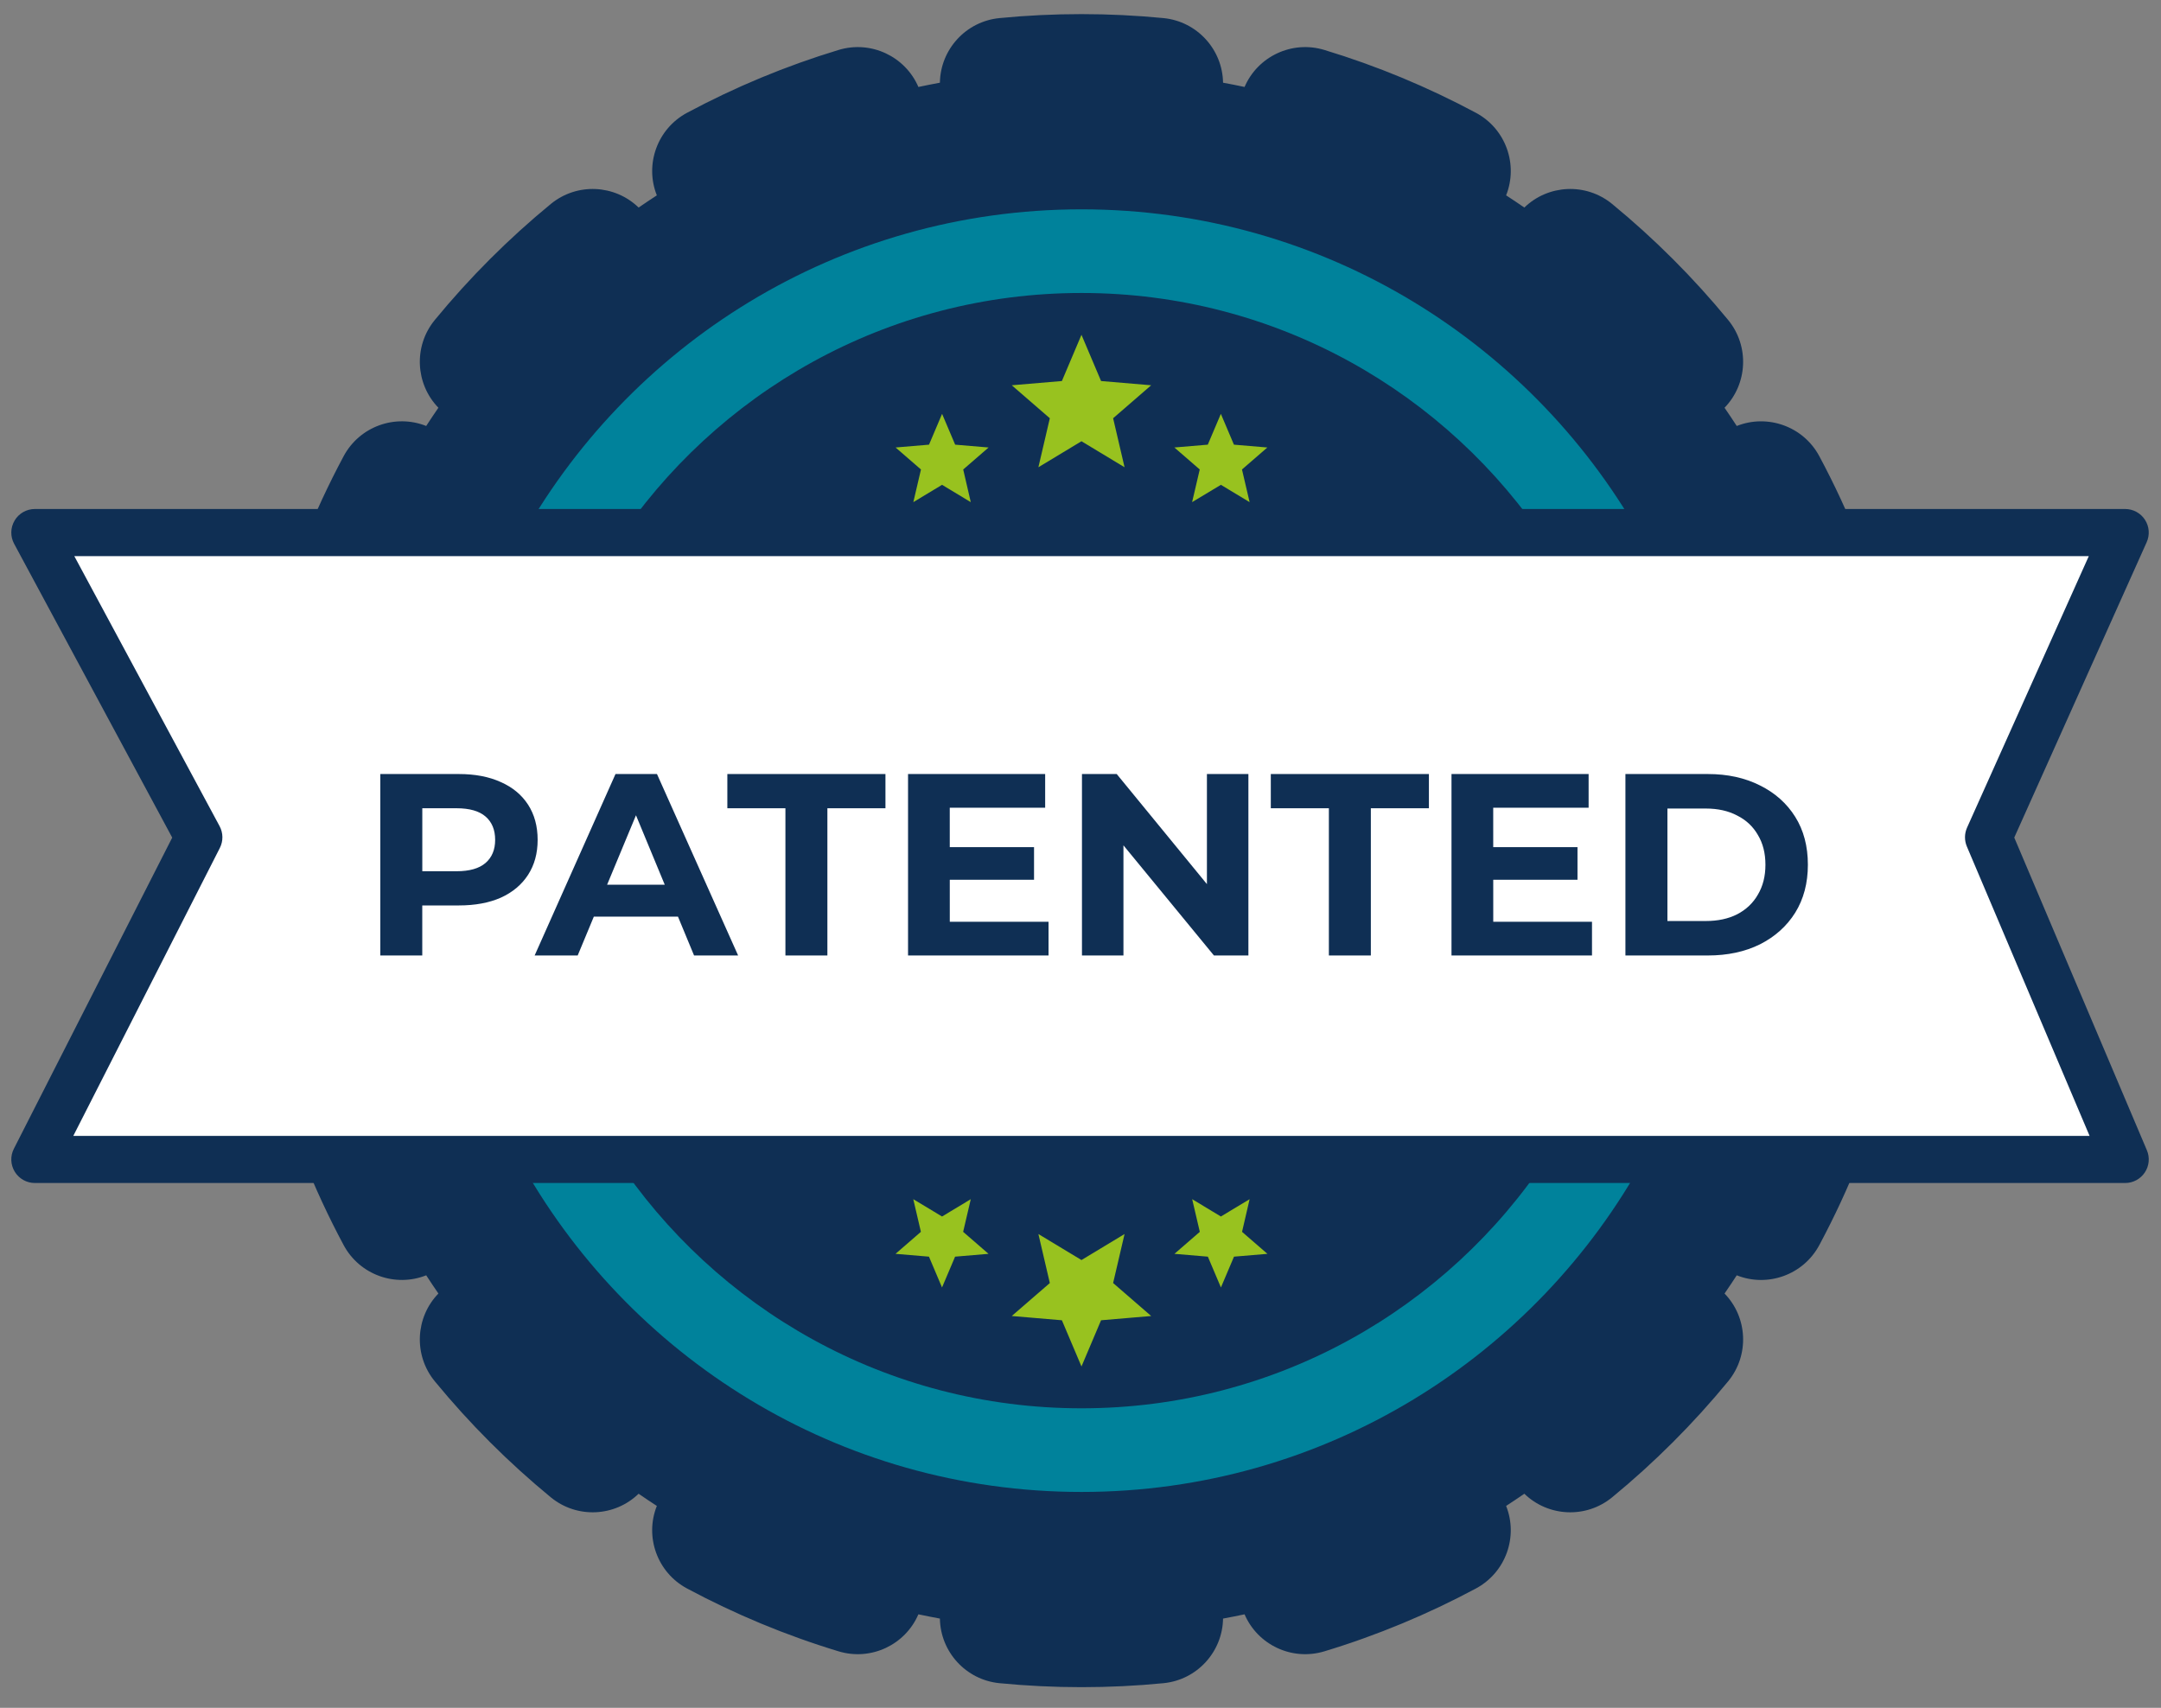
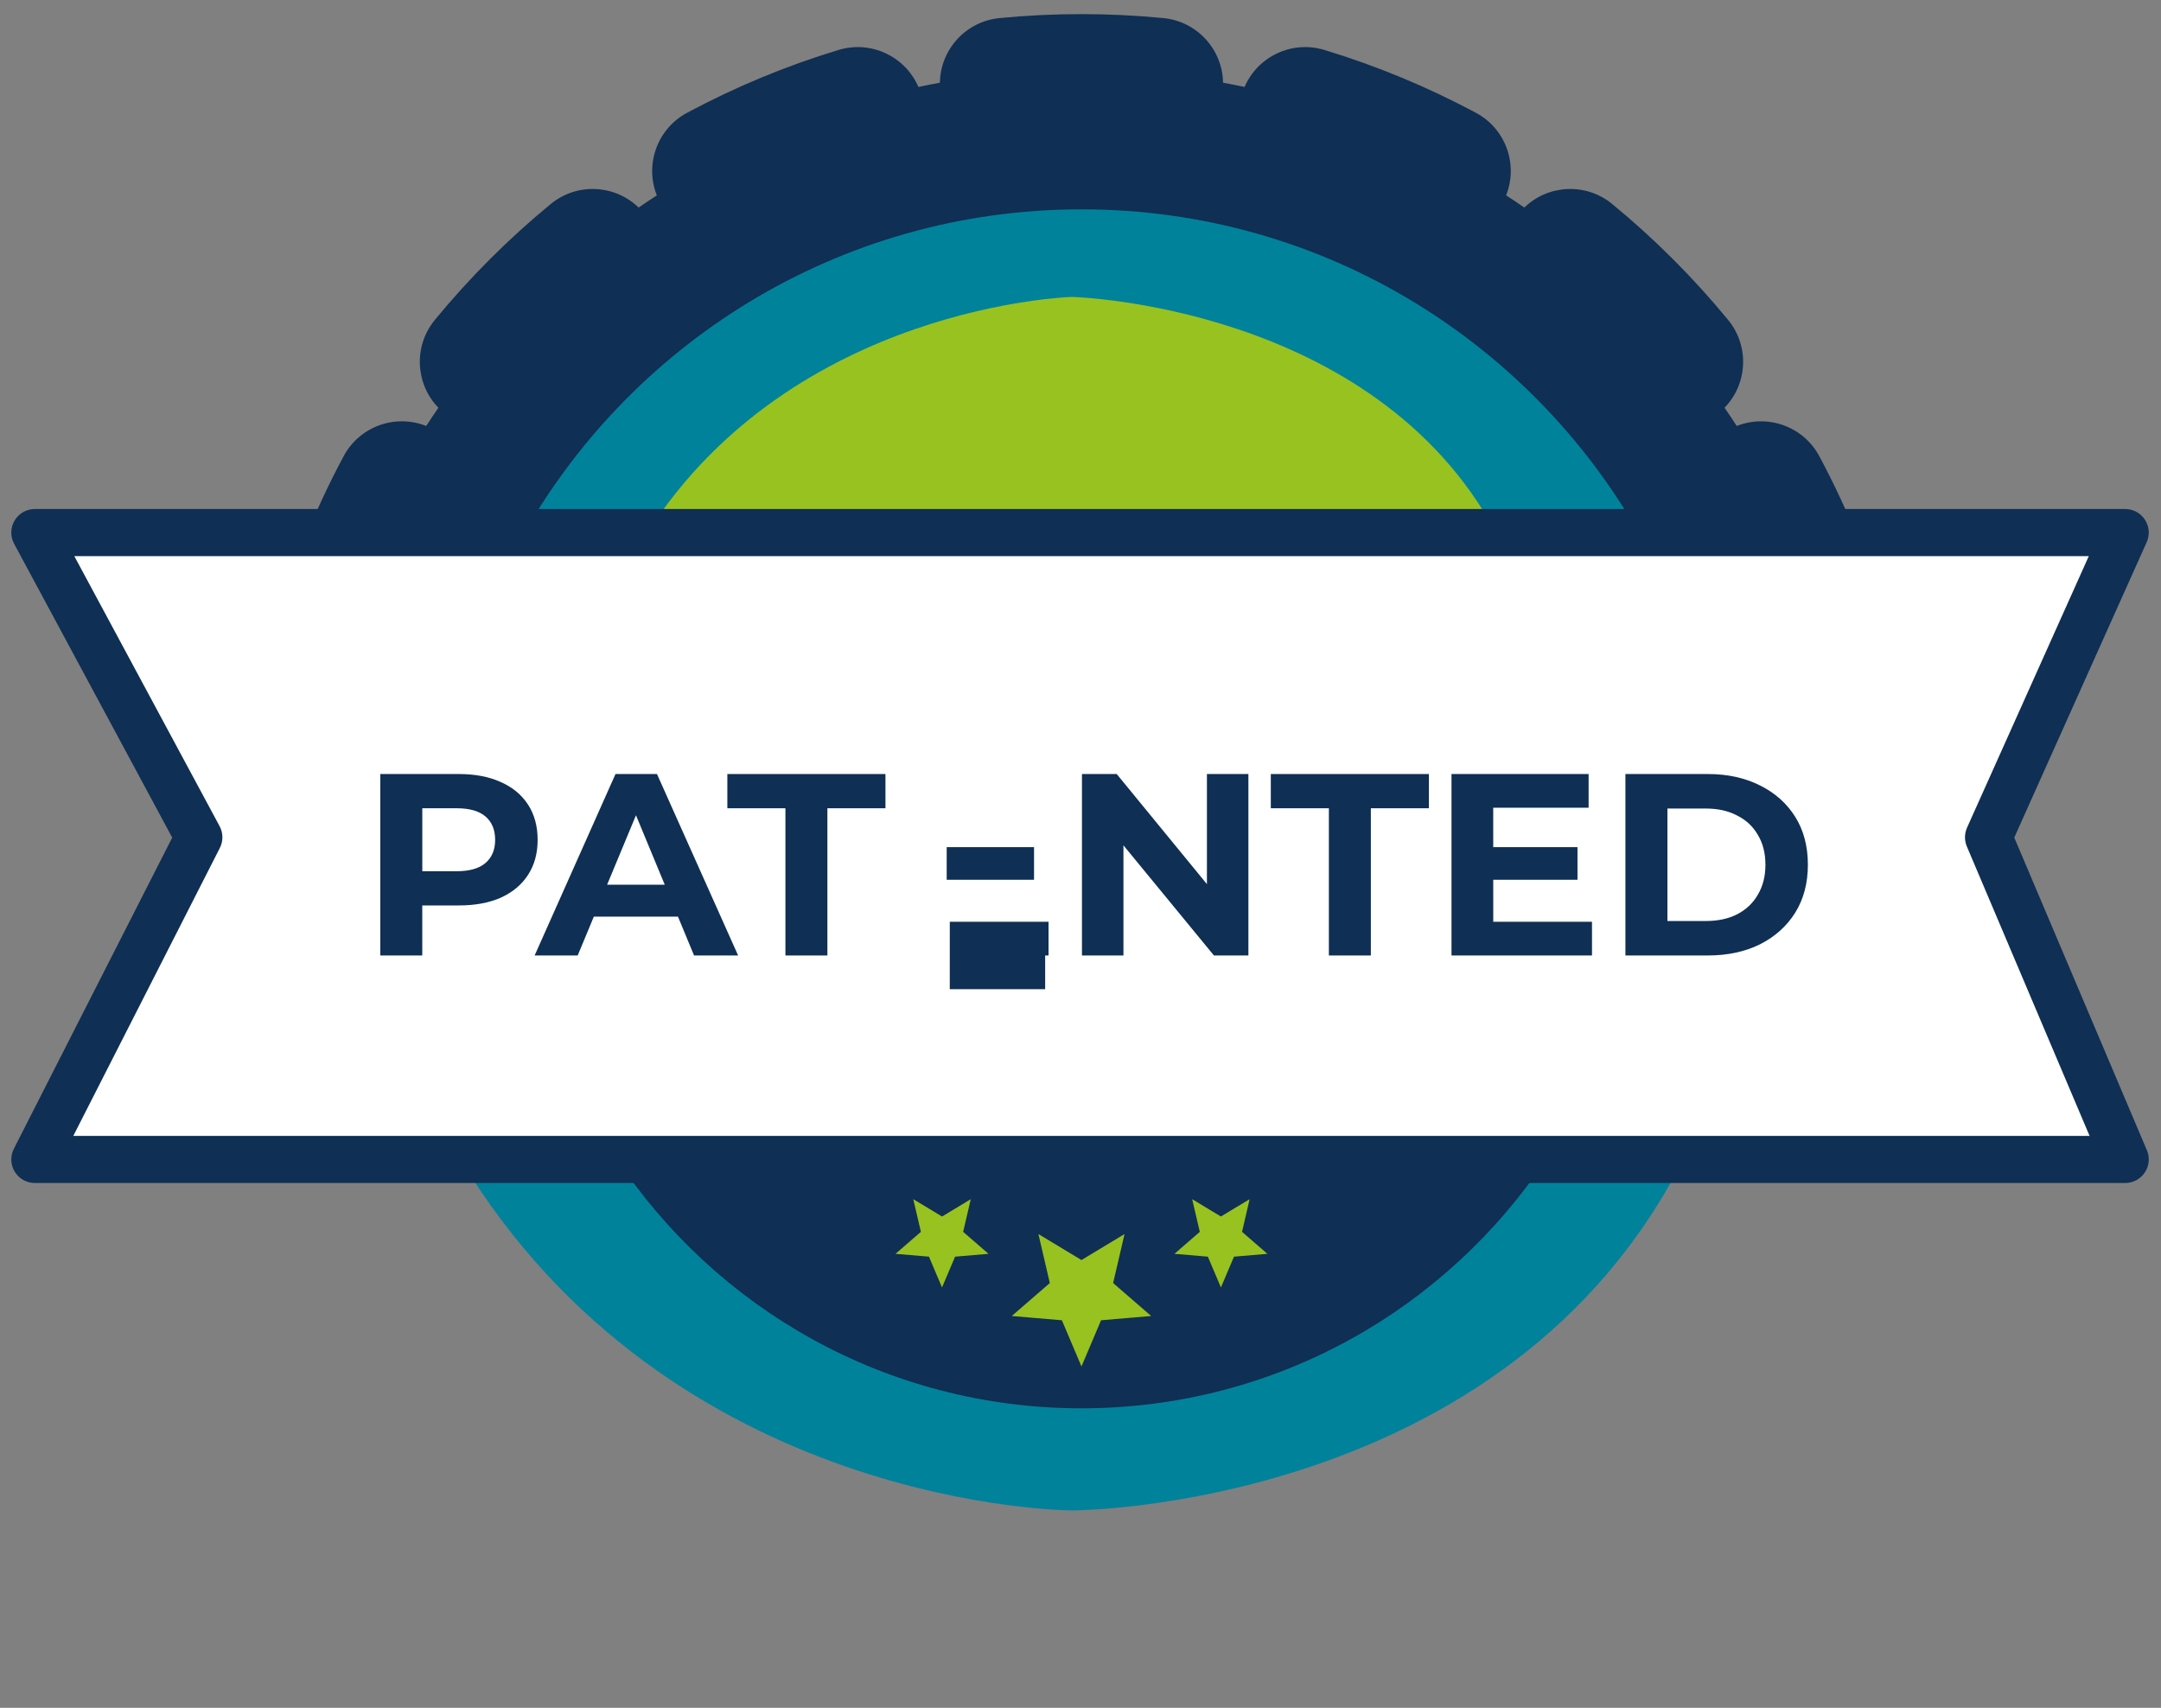
<svg xmlns="http://www.w3.org/2000/svg" fill="none" height="49" viewBox="0 0 62 49" width="62">
  <rect x="0" y="0" width="62" height="49" fill="#808080" stroke="none" />
  <path d="m48.324 15.617s-10.705 0-17.564 0c-6.87 0-17.59 0-17.59 0 6.063-10.14 17.59-10.479 17.59-10.479s12.49.338 17.564 10.479z" fill="#00829b" />
  <path d="m42.916 15.28s-7.411 0-12.16 0c-4.756 0-12.178 0-12.178 0 4.197-6.542 12.178-6.761 12.178-6.761s8.647.218 12.16 6.761z" fill="#98c21f" />
  <path d="m48.324 33.195s-10.705 0-17.564 0c-6.87 0-17.59 0-17.59 0 6.063 10.14 17.59 10.141 17.59 10.141s12.49 0 17.564-10.141z" fill="#00829b" />
  <path d="m42.916 33.195s-7.411 0-12.16 0c-4.756 0-12.178 0-12.178 0 4.197 6.542 12.178 6.761 12.178 6.761s8.647-.218 12.16-6.761z" fill="#98c21f" />
-   <path d="m53.363 33.206h-6.172c-3.121 5.72-9.189 9.6-16.163 9.6-6.974 0-13.043-3.88-16.163-9.6h-6.172c.341.865.731 1.705 1.166 2.517.46.858 1.486 1.218 2.369.867.114.176.231.35.35.523-.662.683-.72 1.768-.102 2.52.998 1.214 2.112 2.328 3.326 3.326.752.618 1.838.56 2.52-.102.172.119.347.236.523.35-.352.883.008 1.909.867 2.369 1.375.736 2.829 1.343 4.348 1.803.932.282 1.913-.188 2.289-1.062.205.043.411.084.617.122.015.951.742 1.759 1.711 1.854.774.075 1.558.114 2.351.114.793 0 1.577-.038 2.351-.114.969-.094 1.696-.903 1.711-1.854.207-.038.413-.079.617-.122.376.874 1.357 1.344 2.289 1.062 1.519-.46 2.974-1.067 4.348-1.803.858-.46 1.219-1.486.867-2.369.176-.114.35-.231.523-.35.682.662 1.768.72 2.52.102 1.214-.998 2.328-2.112 3.326-3.326.618-.752.56-1.838-.102-2.52.119-.172.236-.347.35-.523.883.352 1.909-.008 2.369-.867.435-.812.825-1.652 1.166-2.517z" fill="#0f2f54" />
-   <path clip-rule="evenodd" d="m44.393 15.606c-2.862-4.338-7.779-7.2-13.365-7.2-5.586 0-10.503 2.862-13.365 7.2zm-13.365-2.946 1.236.746-.328-1.406 1.092-.946-1.438-.122-.562-1.326-.562 1.326-1.438.122 1.092.946-.328 1.406zm-3.176 1.747-.824-.497-.824.497.219-.937-.728-.631.959-.081.375-.884.375.884.959.081-.728.631zm7.176-.497.824.497-.219-.937.728-.631-.959-.081-.375-.884-.375.884-.959.081.728.631-.219.937z" fill="#0f2f54" fill-rule="evenodd" />
  <path d="m47.191 15.606h6.172c-.341-.865-.731-1.705-1.166-2.517-.46-.858-1.486-1.218-2.369-.867-.114-.176-.231-.35-.35-.523.662-.683.72-1.768.102-2.52-.998-1.214-2.112-2.328-3.326-3.326-.752-.618-1.838-.56-2.52.102-.172-.119-.347-.236-.523-.35.352-.884-.008-1.91-.867-2.369-1.375-.736-2.83-1.343-4.348-1.803-.932-.282-1.913.188-2.289 1.062-.205-.044-.411-.084-.617-.122-.015-.951-.742-1.759-1.711-1.854-.774-.075-1.558-.114-2.351-.114-.793 0-1.577.038-2.351.114-.969.094-1.696.903-1.711 1.854-.207.038-.413.079-.617.122-.376-.874-1.357-1.344-2.289-1.062-1.519.46-2.974 1.067-4.348 1.803-.858.46-1.219 1.486-.867 2.369-.176.114-.35.231-.523.35-.683-.662-1.768-.72-2.52-.102-1.214.997-2.328 2.112-3.326 3.326-.618.752-.56 1.838.102 2.52-.119.172-.236.347-.35.523-.883-.352-1.909.008-2.369.867-.435.812-.825 1.652-1.166 2.517h6.172c3.121-5.72 9.189-9.6 16.163-9.6 6.974 0 13.043 3.88 16.163 9.6z" fill="#0f2f54" />
  <path clip-rule="evenodd" d="m17.663 33.206c2.862 4.338 7.779 7.2 13.365 7.2 5.586 0 10.503-2.862 13.365-7.2zm14.601 2.2-1.236.746-1.236-.746.328 1.406-1.092.946 1.438.122.562 1.326.562-1.326 1.438-.122-1.092-.946zm-5.236-.503.824-.497-.219.937.728.631-.959.081-.375.884-.375-.884-.959-.081.728-.631-.219-.937zm8.824-.497-.824.497-.824-.497.219.937-.728.631.959.081.375.884.375-.884.959-.081-.728-.631z" fill="#0f2f54" fill-rule="evenodd" />
  <path d="m1 33.265 4.704-9.243-4.704-8.743h59.972l-3.92 8.743 3.92 9.243z" fill="#fff" />
  <g fill="#0f2f54">
    <path clip-rule="evenodd" d="m.42 14.933c.122-.204.342-.329.58-.329h59.972c.229 0 .443.116.568.309s.143.435.049.644l-3.799 8.474 3.805 8.971c.089.209.067.448-.059.637s-.337.303-.564.303h-59.972c-.235 0-.453-.122-.576-.323s-.133-.45-.026-.66l4.543-8.927-4.536-8.431c-.113-.21-.107-.463.015-.667zm1.712 1.023 4.168 7.747c.105.195.108.429.007.627l-4.204 8.26h57.848l-3.521-8.303c-.073-.173-.071-.369.005-.54l3.493-7.79z" fill-rule="evenodd" />
    <path d="m46.634 27.414v-5.206h2.365c.565 0 1.063.109 1.495.327.431.213.768.513 1.011.9.243.387.364.845.364 1.376 0 .525-.121.984-.364 1.376-.243.387-.58.689-1.011.907-.431.213-.93.32-1.495.32zm1.205-.989h1.101c.347 0 .647-.064.9-.193.258-.134.456-.322.595-.565.144-.243.216-.528.216-.855 0-.332-.072-.617-.216-.855-.139-.243-.337-.429-.595-.558-.253-.134-.553-.201-.9-.201h-1.101z" />
    <path d="m42.753 24.305h2.506v.937h-2.506zm.089 2.142h2.833v.967h-4.031v-5.206h3.934v.967h-2.737z" />
    <path d="m38.126 27.414v-4.224h-1.666v-.982h4.536v.982h-1.666v4.224z" />
    <path d="m31.042 27.414v-5.206h.997l3.071 3.748h-.483v-3.748h1.19v5.206h-.989l-3.079-3.748h.483v3.748z" />
-     <path d="m27.161 24.305h2.506v.937h-2.506zm.089 2.142h2.833v.967h-4.031v-5.206h3.934v.967h-2.737z" />
+     <path d="m27.161 24.305h2.506v.937h-2.506zm.089 2.142h2.833v.967h-4.031h3.934v.967h-2.737z" />
    <path d="m22.534 27.414v-4.224h-1.666v-.982h4.536v.982h-1.666v4.224z" />
    <path d="m15.339 27.414 2.32-5.206h1.19l2.328 5.206h-1.264l-1.904-4.596h.476l-1.911 4.596zm1.16-1.115.32-.915h2.677l.327.915z" />
    <path d="m10.911 27.414v-5.206h2.253c.466 0 .868.077 1.205.231.337.149.597.364.781.647.183.283.275.62.275 1.011 0 .387-.092.721-.275 1.004-.183.283-.444.501-.781.654-.337.149-.739.223-1.205.223h-1.584l.535-.543v1.978zm1.205-1.844-.535-.573h1.517c.372 0 .649-.079.833-.238.183-.159.275-.379.275-.662 0-.288-.092-.511-.275-.669-.183-.159-.461-.238-.833-.238h-1.517l.535-.573z" />
  </g>
</svg>